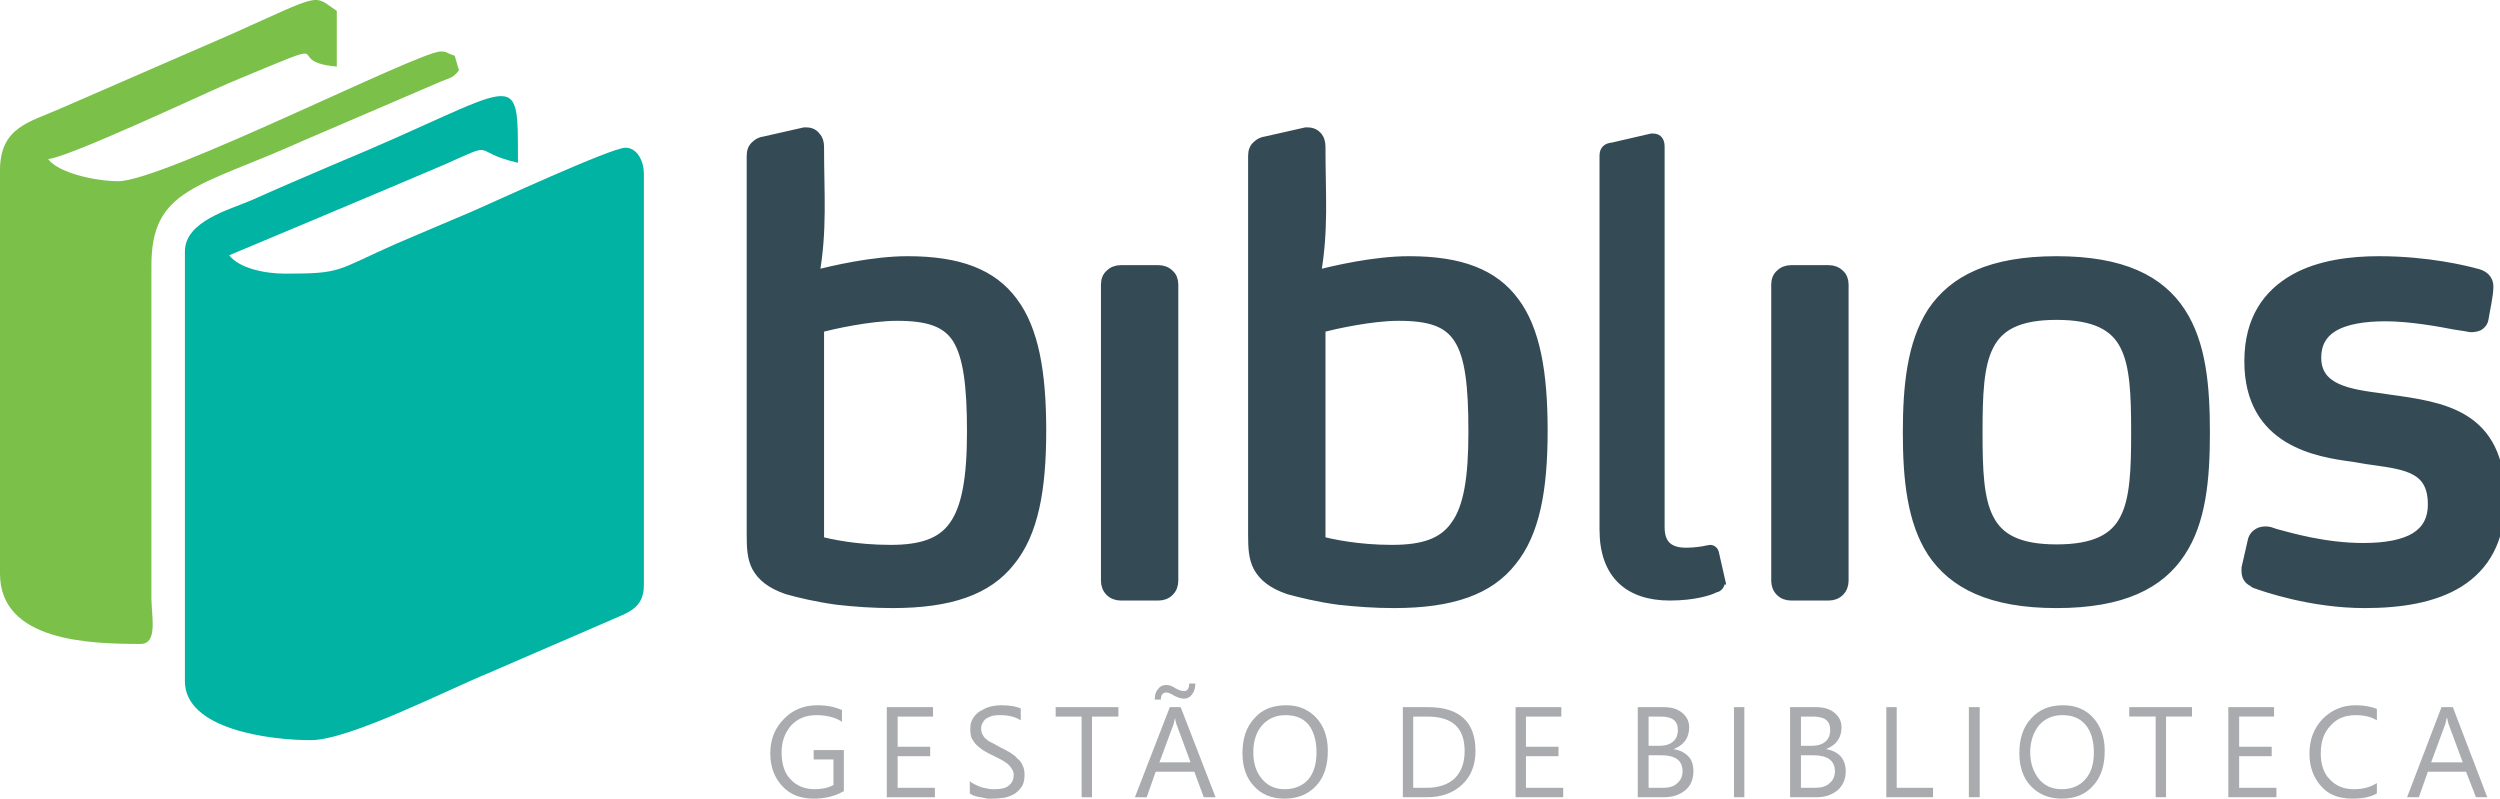
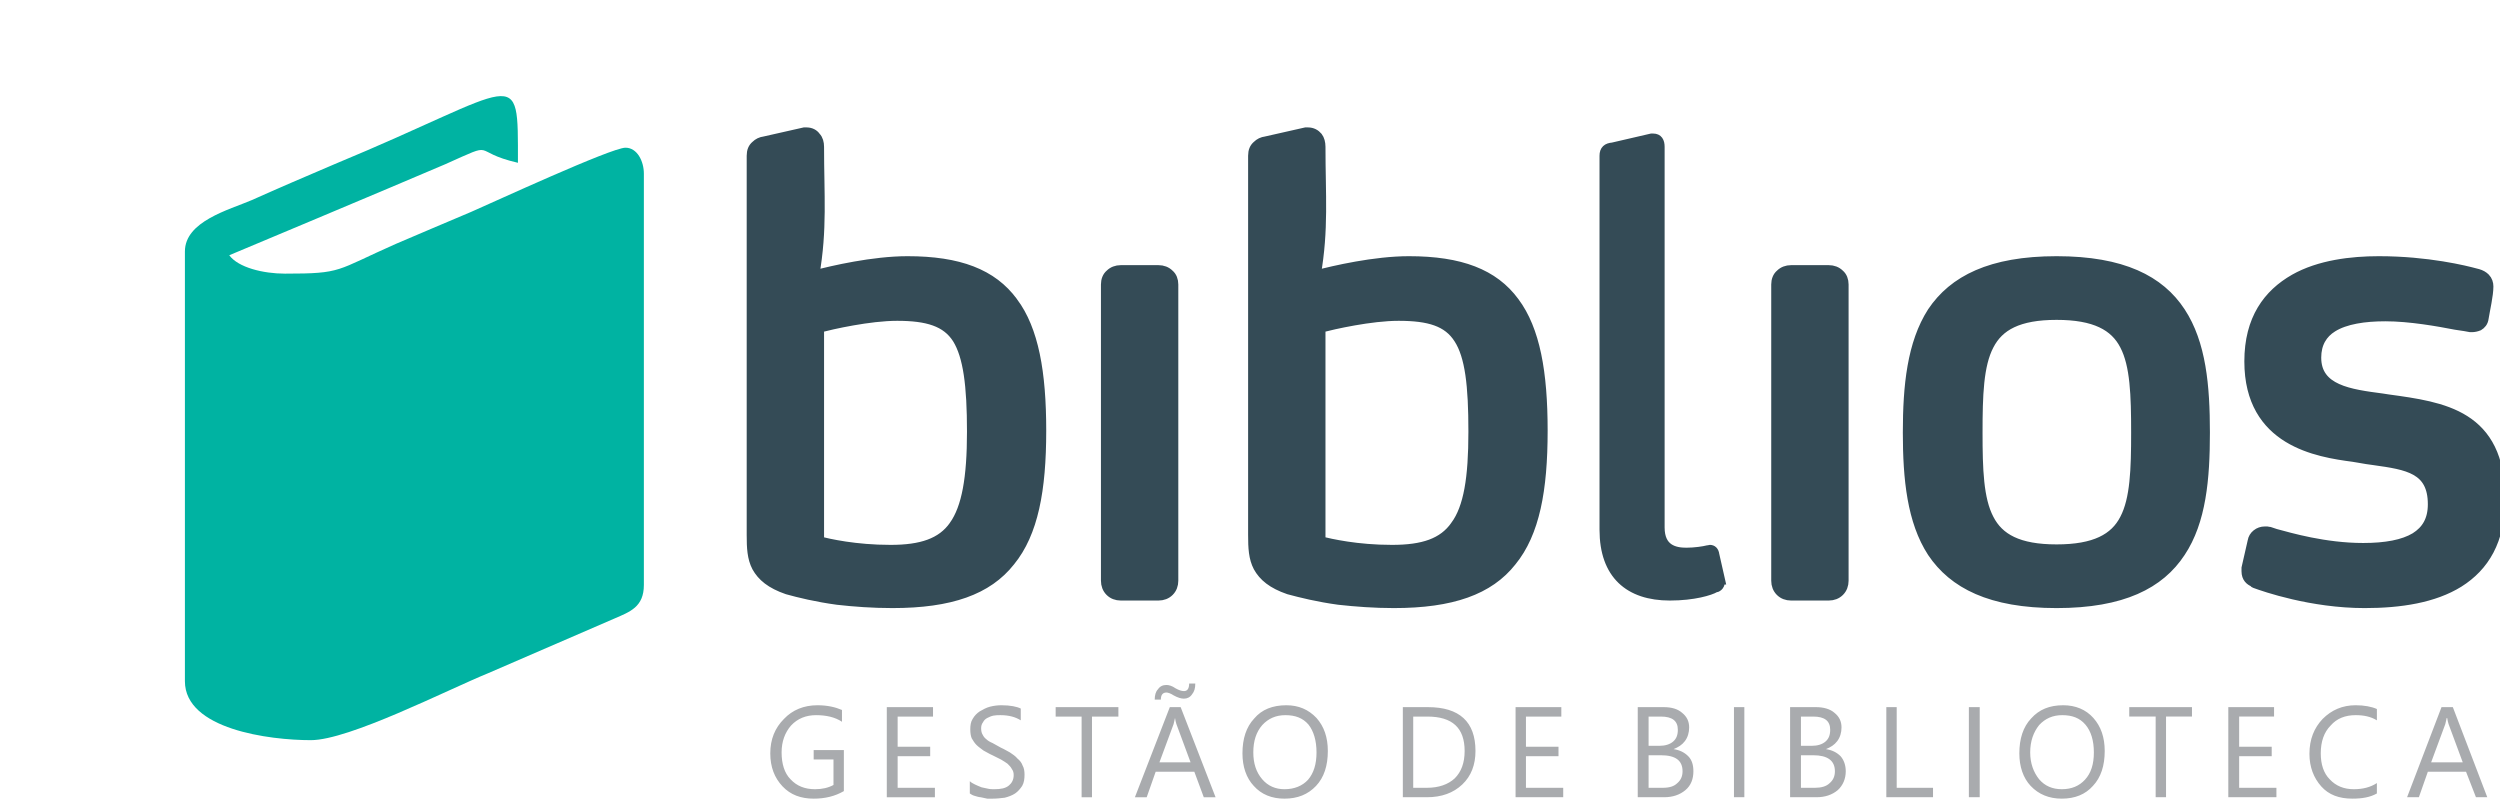
<svg xmlns="http://www.w3.org/2000/svg" xml:space="preserve" width="53.001mm" height="16.933mm" version="1.1" style="shape-rendering:geometricPrecision; text-rendering:geometricPrecision; image-rendering:optimizeQuality; fill-rule:evenodd; clip-rule:evenodd" viewBox="0 0 5300 1693">
  <defs>
    <style type="text/css">
   
    .str0 {stroke:#344B56;stroke-width:20}
    .fil0 {fill:#00B3A2}
    .fil1 {fill:#7AC049}
    .fil3 {fill:#A9ABAE;fill-rule:nonzero}
    .fil2 {fill:#344B56;fill-rule:nonzero}
   
  </style>
  </defs>
  <g id="Camada_x0020_1">
    <g id="_2072627614208">
      <path class="fil0" d="M392 533l0 911c0,102 179,125 267,125 81,0 288,-106 376,-142l268 -116c32,-14 62,-24 62,-71l0 -872c0,-26 -14,-55 -39,-55 -30,0 -281,116 -327,136 -56,24 -107,45 -160,68 -129,57 -112,63 -235,63 -46,0 -99,-13 -118,-39 0,0 339,-142 458,-193 114,-51 50,-27 154,-3 0,-214 9,-162 -389,3 -61,26 -117,50 -175,76 -49,21 -142,45 -142,109z" />
-       <path class="fil1" d="M0 361l0 855c0,144 191,149 298,149 36,0 24,-55 23,-94l0 -706c-1,-167 100,-167 322,-267l291 -125c21,-9 26,-7 39,-24l-9 -31c-20,-6 -14,-9 -30,-9 -46,0 -589,275 -683,275 -50,0 -128,-18 -149,-47 42,-3 323,-135 381,-160 261,-109 105,-47 231,-36l0 -118c-52,-35 -26,-39 -225,50l-361 157c-65,29 -128,39 -128,131z" />
      <path class="fil2 str0" d="M3647 1229l-12 -53c-1,-8 -5,-11 -10,-11 -1,0 -3,1 -5,1 -8,2 -27,5 -45,5 -25,0 -56,-7 -56,-53l0 -807c0,-11 -4,-18 -14,-18l-4 0 -82 19c-12,1 -18,6 -18,18l0 793c0,95 53,140 139,140 51,0 86,-11 96,-17 3,0 11,-3 11,-14l0 -3zm-1625 -115c27,-38 38,-101 38,-199 0,-98 -8,-160 -31,-197 -23,-36 -63,-48 -127,-48 -59,0 -138,18 -165,25l0 452c20,5 76,18 151,18 65,0 108,-14 134,-51zm126 -474c44,59 60,149 60,273 0,126 -17,217 -66,277 -48,61 -127,89 -250,89 -42,0 -82,-3 -117,-7 -44,-6 -81,-15 -106,-22l0 0c-35,-12 -54,-28 -65,-48 -10,-19 -11,-41 -11,-68l0 -804c0,-10 3,-17 9,-22 5,-5 11,-8 19,-9l84 -19 5 0c9,0 16,4 20,10 5,5 7,13 7,21 0,102 7,175 -10,272 38,-10 124,-30 197,-30 109,0 180,27 224,87zm340 -37l0 628c0,9 -3,17 -9,23 -6,6 -14,9 -23,9l-80 0c-9,0 -17,-3 -23,-9 -6,-6 -9,-14 -9,-23l0 -628c0,-9 3,-17 9,-22 6,-6 14,-9 23,-9l80 0c9,0 17,3 23,9 6,5 9,13 9,22zm597 511c28,-38 38,-101 38,-199 0,-98 -7,-160 -31,-197 -23,-36 -62,-48 -127,-48 -59,0 -138,18 -165,25l0 452c21,5 76,18 151,18 66,0 108,-14 134,-51zm126 -474c44,59 60,149 60,273 0,126 -17,217 -66,277 -48,61 -127,89 -250,89 -41,0 -81,-3 -117,-7 -44,-6 -80,-15 -106,-22l0 0c-35,-12 -54,-28 -65,-48 -10,-19 -11,-41 -11,-68l0 -804c0,-10 3,-17 9,-22 5,-5 11,-8 19,-9l84 -19 5 0c9,0 16,4 21,10 4,5 6,13 6,21 0,102 7,175 -10,272 38,-10 124,-30 197,-30 109,0 180,27 224,87zm698 -37l0 628c0,9 -3,17 -9,23 -6,6 -14,9 -23,9l-80 0c-9,0 -17,-3 -23,-9 -6,-6 -9,-14 -9,-23l0 -628c0,-9 3,-17 9,-22 6,-6 14,-9 23,-9l80 0c9,0 17,3 23,9 6,5 9,13 9,22zm595 497c22,-42 24,-105 24,-183 0,-79 -2,-143 -24,-185 -21,-41 -63,-64 -144,-64 -81,0 -122,23 -143,64 -22,42 -24,106 -24,185 0,78 2,141 24,183 21,41 62,64 143,64 81,0 123,-23 144,-64zm119 -439c44,67 52,157 52,256 0,98 -8,188 -52,254 -44,67 -123,108 -263,108 -140,0 -219,-41 -264,-108 -43,-66 -52,-156 -52,-254 0,-99 9,-189 52,-256 45,-67 124,-108 264,-108 140,0 219,41 263,108zm440 185c116,16 238,32 238,212 0,88 -34,143 -88,177 -53,33 -124,44 -200,44 -113,0 -213,-35 -232,-42l-2 -1 -2 -2c-7,-3 -15,-9 -15,-23l0 -7 13 -57c1,-6 4,-11 9,-15 5,-4 11,-6 17,-6 2,0 4,0 6,0 2,0 3,1 5,1l12 4c30,8 104,30 186,30 48,0 85,-7 110,-22 24,-15 37,-37 37,-70 0,-75 -53,-83 -124,-93 -10,-1 -20,-3 -32,-5l-12 -2c-75,-10 -221,-32 -221,-203 0,-90 40,-143 96,-175 53,-30 121,-38 179,-38 104,0 184,20 206,26l4 1c7,2 12,5 16,9 5,5 7,12 7,18 0,19 -7,48 -10,67 -1,9 -6,14 -11,17 -5,2 -10,3 -14,3l-4 0c-5,-1 -16,-3 -31,-5 -36,-7 -97,-18 -149,-18 -44,0 -85,6 -112,23 -21,13 -34,34 -34,64 0,68 71,77 139,86l13 2z" />
      <path class="fil3" d="M1789 1677c-19,11 -40,16 -64,16 -27,0 -49,-8 -66,-26 -17,-18 -26,-41 -26,-70 0,-30 10,-54 29,-73 18,-19 42,-29 71,-29 21,0 38,4 52,10l0 25c-15,-10 -34,-14 -55,-14 -21,0 -39,7 -53,22 -13,15 -20,34 -20,57 0,24 6,44 19,57 13,14 30,21 52,21 15,0 28,-3 39,-9l0 -54 -42 0 0 -20 64 0 0 87zm193 13l-102 0 0 -191 98 0 0 20 -75 0 0 64 69 0 0 20 -69 0 0 67 79 0 0 20zm74 -8l0 -26c3,3 7,5 11,7 4,2 9,4 14,6 4,1 9,2 14,3 4,1 9,1 13,1 14,0 24,-2 31,-8 6,-5 10,-12 10,-22 0,-5 -1,-9 -4,-13 -2,-4 -5,-7 -9,-11 -4,-3 -9,-6 -14,-9 -6,-3 -12,-6 -18,-9 -7,-3 -13,-7 -19,-10 -5,-4 -10,-7 -15,-12 -4,-4 -7,-9 -10,-14 -2,-5 -3,-11 -3,-19 0,-8 1,-16 5,-22 4,-7 9,-12 15,-16 7,-4 14,-8 22,-10 8,-2 16,-3 24,-3 19,0 33,3 41,7l0 25c-11,-7 -25,-11 -43,-11 -5,0 -10,0 -15,1 -5,1 -9,3 -13,5 -4,2 -7,5 -9,9 -3,4 -4,8 -4,13 0,5 1,10 3,13 2,4 4,7 8,10 3,3 8,6 13,8 5,3 11,6 18,10 7,3 13,7 19,10 6,4 12,8 16,13 5,4 9,9 11,15 3,5 4,12 4,19 0,9 -1,17 -5,24 -4,6 -9,12 -15,16 -6,4 -14,7 -22,9 -8,1 -17,2 -26,2 -3,0 -6,0 -11,0 -4,-1 -9,-2 -14,-3 -4,0 -9,-2 -13,-3 -4,-1 -7,-3 -10,-5zm315 -163l-56 0 0 171 -22 0 0 -171 -55 0 0 -20 133 0 0 20zm206 171l-25 0 -20 -54 -82 0 -19 54 -25 0 74 -191 23 0 74 191zm-53 -74l-30 -81c-1,-3 -2,-7 -3,-13l0 0c-1,5 -2,9 -3,13l-30 81 66 0zm10 -167c0,10 -2,17 -7,23 -4,6 -10,9 -17,9 -6,0 -13,-2 -22,-7 -6,-4 -12,-6 -15,-6 -8,0 -12,5 -12,15l-13 0c0,-9 2,-17 7,-22 4,-6 10,-9 18,-9 5,0 12,2 19,7 7,4 13,6 18,6 7,0 11,-5 11,-16l13 0zm189 244c-27,0 -49,-9 -65,-27 -16,-17 -24,-41 -24,-69 0,-31 8,-56 25,-74 16,-19 39,-28 68,-28 26,0 47,9 64,27 16,18 24,41 24,70 0,31 -8,56 -25,74 -17,18 -39,27 -67,27zm2 -177c-20,0 -36,7 -49,21 -13,15 -19,34 -19,58 0,23 6,42 19,57 12,14 28,21 47,21 21,0 38,-7 50,-20 12,-14 18,-33 18,-58 0,-25 -6,-45 -17,-59 -12,-14 -28,-20 -49,-20zm249 174l0 -191 53 0c67,0 101,31 101,93 0,29 -9,53 -28,71 -19,18 -44,27 -75,27l-51 0zm22 -171l0 151 29 0c25,0 45,-7 59,-20 14,-14 21,-33 21,-58 0,-49 -26,-73 -79,-73l-30 0zm318 171l-101 0 0 -191 97 0 0 20 -75 0 0 64 69 0 0 20 -69 0 0 67 79 0 0 20zm158 0l0 -191 55 0c17,0 30,4 39,12 10,8 15,18 15,31 0,11 -3,21 -9,29 -6,8 -14,13 -24,17l0 0c13,2 23,7 31,15 8,8 11,19 11,32 0,16 -5,30 -17,40 -12,10 -27,15 -45,15l-56 0zm23 -171l0 62 23 0c12,0 22,-3 29,-9 7,-6 10,-14 10,-25 0,-19 -12,-28 -36,-28l-26 0zm0 82l0 69 30 0c14,0 24,-3 31,-10 7,-6 11,-14 11,-25 0,-23 -15,-34 -46,-34l-26 0zm203 89l-22 0 0 -191 22 0 0 191zm97 0l0 -191 55 0c16,0 30,4 39,12 10,8 15,18 15,31 0,11 -3,21 -9,29 -6,8 -14,13 -24,17l0 0c13,2 23,7 31,15 7,8 11,19 11,32 0,16 -6,30 -17,40 -12,10 -27,15 -45,15l-56 0zm23 -171l0 62 23 0c12,0 22,-3 29,-9 7,-6 10,-14 10,-25 0,-19 -12,-28 -36,-28l-26 0zm0 82l0 69 30 0c13,0 24,-3 31,-10 7,-6 11,-14 11,-25 0,-23 -16,-34 -46,-34l-26 0zm280 89l-99 0 0 -191 22 0 0 171 77 0 0 20zm99 0l-23 0 0 -191 23 0 0 191zm174 3c-27,0 -49,-9 -66,-27 -16,-17 -24,-41 -24,-69 0,-31 8,-56 25,-74 17,-19 39,-28 68,-28 26,0 48,9 64,27 16,18 24,41 24,70 0,31 -8,56 -25,74 -16,18 -38,27 -66,27zm1 -177c-20,0 -36,7 -49,21 -12,15 -19,34 -19,58 0,23 7,42 19,57 12,14 28,21 48,21 21,0 37,-7 49,-20 13,-14 19,-33 19,-58 0,-25 -6,-45 -18,-59 -12,-14 -28,-20 -49,-20zm275 3l-55 0 0 171 -22 0 0 -171 -56 0 0 -20 133 0 0 20zm179 171l-102 0 0 -191 97 0 0 20 -74 0 0 64 69 0 0 20 -69 0 0 67 79 0 0 20zm213 -8c-14,8 -31,11 -52,11 -28,0 -50,-8 -66,-26 -16,-18 -25,-41 -25,-69 0,-31 10,-55 28,-74 19,-19 42,-29 70,-29 18,0 34,3 45,8l0 24c-13,-8 -28,-11 -45,-11 -22,0 -40,7 -53,22 -14,14 -21,34 -21,59 0,23 6,42 19,55 13,14 30,21 51,21 19,0 35,-4 49,-13l0 22zm234 8l-24 0 -21 -54 -81 0 -19 54 -25 0 73 -191 24 0 73 191zm-52 -74l-30 -81c-1,-3 -2,-7 -3,-13l-1 0c-1,5 -2,9 -3,13l-30 81 67 0z" />
    </g>
  </g>
</svg>